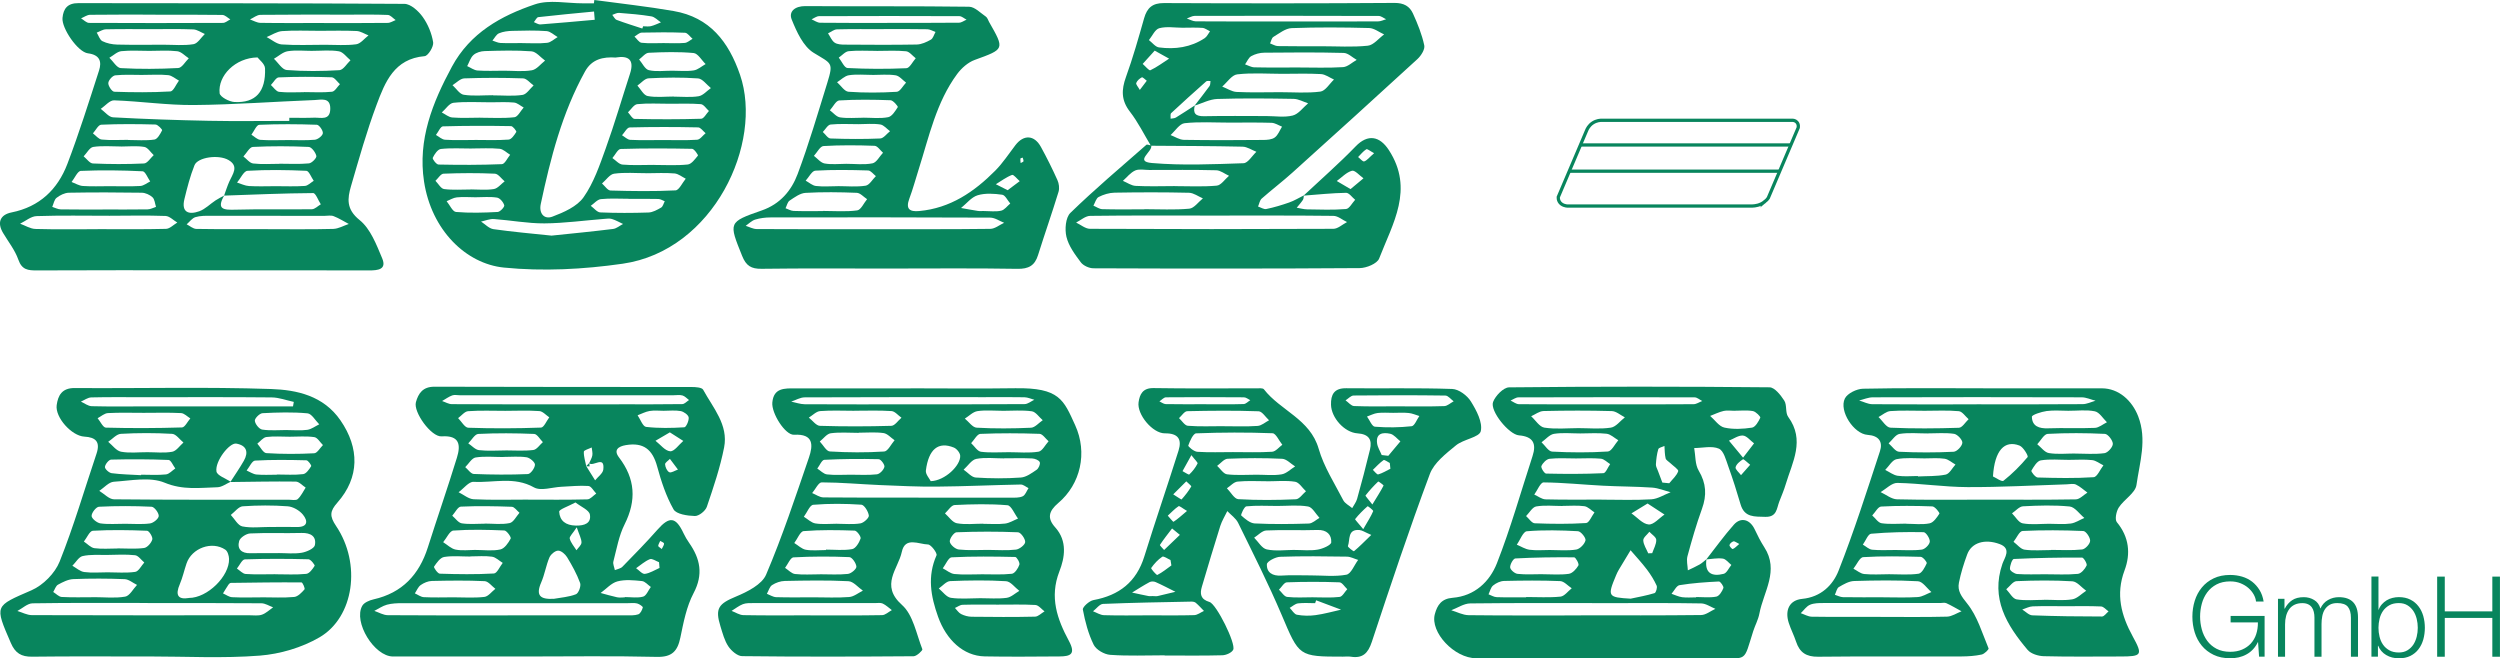
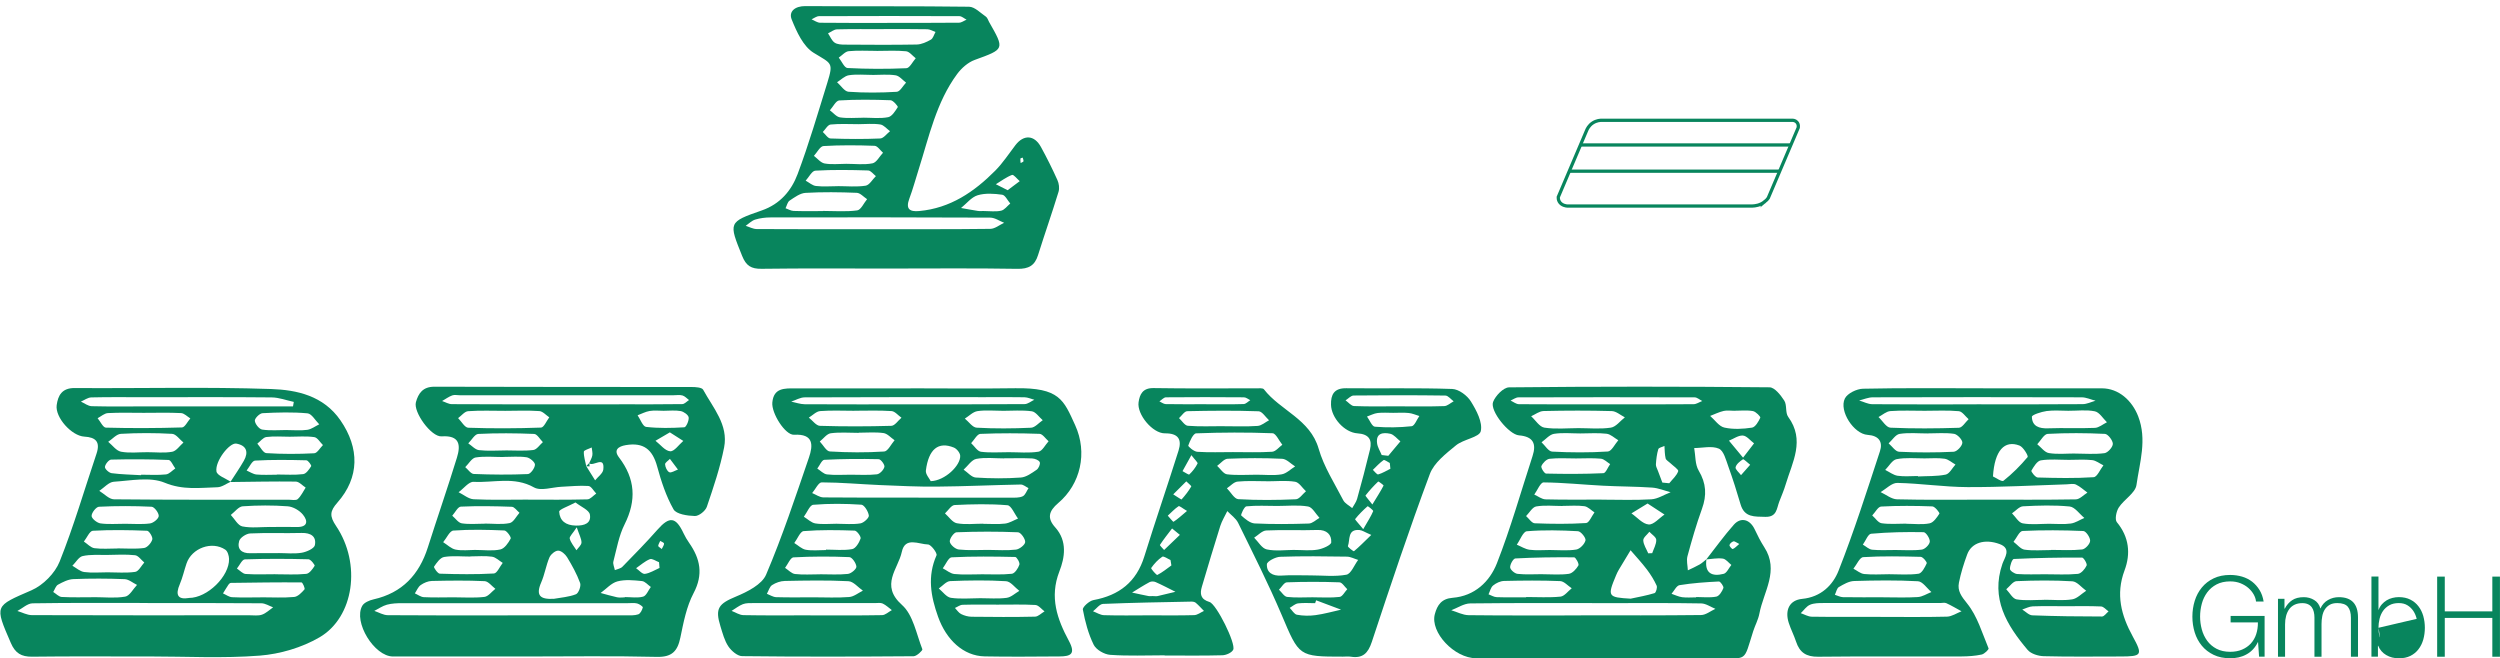
<svg xmlns="http://www.w3.org/2000/svg" id="Ebene_2" viewBox="0 0 512 134.85">
  <g id="Ebene_1-2">
    <line x1="323.67" y1="29.69" x2="366.76" y2="29.69" style="fill:none; stroke:#08855d; stroke-miterlimit:10; stroke-width:.67px;" />
    <line x1="321.39" y1="35.06" x2="364.47" y2="35.06" style="fill:none; stroke:#08855d; stroke-miterlimit:10; stroke-width:.67px;" />
    <path d="M361.44,41.29c-.95.78-2.03.88-2.5.9-12.67,0-25.34,0-38.01,0-.08,0-1.15-.08-1.61-.94-.18-.35-.2-.68-.19-.88,1.94-4.56,3.88-9.11,5.82-13.67.11-.27.44-.99,1.24-1.52.79-.52,1.57-.55,1.86-.54,13.01,0,26.03,0,39.04,0,.09,0,.53,0,.87.35.47.47.32,1.13.31,1.17-2.04,4.8-4.08,9.59-6.13,14.39-.17.24-.4.51-.71.76Z" style="fill:none; stroke:#08855d; stroke-miterlimit:10; stroke-width:.67px;" />
    <path d="M462.66,134.5l-.21-2.99h-.04c-.28.58-.62,1.08-1.02,1.5s-.85.77-1.35,1.03c-.49.27-1.01.46-1.57.59s-1.14.18-1.73.18c-1.29,0-2.42-.23-3.39-.7-.97-.47-1.78-1.09-2.42-1.87s-1.13-1.68-1.45-2.71c-.32-1.03-.48-2.11-.48-3.24s.16-2.21.48-3.24c.32-1.03.8-1.93,1.45-2.72s1.45-1.42,2.42-1.88c.97-.47,2.1-.7,3.39-.7.86,0,1.67.12,2.43.34.77.23,1.45.57,2.05,1.03.6.46,1.1,1.03,1.52,1.7s.7,1.46.85,2.37h-1.56c-.04-.48-.2-.95-.47-1.44-.27-.48-.63-.92-1.08-1.32-.45-.4-.99-.72-1.62-.98-.63-.25-1.33-.38-2.11-.38-1.09,0-2.02.21-2.8.62-.78.41-1.42.96-1.92,1.64-.5.68-.87,1.45-1.1,2.31s-.35,1.74-.35,2.64.12,1.77.35,2.63.61,1.64,1.1,2.32c.5.68,1.14,1.23,1.92,1.64.78.41,1.72.62,2.8.62.9,0,1.71-.15,2.42-.45.71-.3,1.31-.72,1.8-1.25.49-.54.86-1.17,1.1-1.91s.36-1.54.35-2.41h-5.59v-1.33h6.96v8.34h-1.12Z" style="fill:#08855d; stroke-width:0px;" />
    <path d="M467.86,122.64v2h.07c.38-.74.89-1.31,1.5-1.72s1.41-.62,2.38-.62c.78,0,1.49.19,2.13.58s1.06.96,1.28,1.75c.35-.78.87-1.36,1.56-1.75s1.42-.58,2.21-.58c2.62,0,3.93,1.39,3.93,4.16v8.04h-1.45v-7.98c0-.98-.21-1.73-.62-2.24s-1.14-.77-2.18-.77c-.63,0-1.15.12-1.56.36-.41.24-.74.56-.99.95s-.42.85-.52,1.37-.15,1.05-.15,1.6v6.71h-1.45v-8.04c0-.4-.04-.78-.13-1.14-.08-.36-.22-.67-.41-.94-.19-.27-.45-.48-.77-.63-.32-.15-.71-.23-1.17-.23-.61,0-1.15.11-1.6.33-.45.22-.82.53-1.1.92-.28.39-.49.85-.63,1.38s-.21,1.11-.21,1.73v6.62h-1.45v-11.86h1.33Z" style="fill:#08855d; stroke-width:0px;" />
-     <path d="M487.11,118.09v6.8h.04c.15-.43.37-.8.66-1.13s.61-.59.98-.82c.37-.22.77-.39,1.2-.49.43-.11.86-.16,1.29-.16.9,0,1.69.17,2.36.51s1.22.79,1.66,1.37c.45.57.77,1.24.99,2,.21.76.32,1.56.32,2.4s-.11,1.64-.32,2.4c-.22.76-.54,1.42-.99,2-.44.58-1,1.03-1.66,1.36-.67.33-1.45.49-2.36.49-.97,0-1.83-.22-2.59-.67-.76-.45-1.31-1.08-1.64-1.91h-.05v2.25h-1.33v-16.41h1.45ZM494.94,126.74c-.15-.61-.38-1.15-.69-1.62-.32-.47-.72-.86-1.21-1.16-.49-.3-1.08-.45-1.77-.45-.77,0-1.41.15-1.94.45-.53.3-.96.69-1.29,1.16-.33.48-.57,1.02-.71,1.62s-.22,1.21-.22,1.83.07,1.22.22,1.83c.15.61.38,1.15.71,1.62.33.48.76.86,1.29,1.16.53.3,1.18.45,1.94.45.69,0,1.28-.15,1.77-.45.49-.3.89-.68,1.21-1.16.31-.48.54-1.02.69-1.62.15-.6.22-1.21.22-1.83s-.07-1.22-.22-1.83Z" style="fill:#08855d; stroke-width:0px;" />
+     <path d="M487.11,118.09v6.8h.04c.15-.43.37-.8.66-1.13s.61-.59.98-.82c.37-.22.77-.39,1.2-.49.43-.11.86-.16,1.29-.16.9,0,1.69.17,2.36.51s1.22.79,1.66,1.37c.45.57.77,1.24.99,2,.21.76.32,1.56.32,2.4s-.11,1.64-.32,2.4c-.22.76-.54,1.42-.99,2-.44.58-1,1.03-1.66,1.36-.67.33-1.45.49-2.36.49-.97,0-1.83-.22-2.59-.67-.76-.45-1.31-1.08-1.64-1.91h-.05v2.25h-1.33v-16.41h1.45ZM494.94,126.74c-.15-.61-.38-1.15-.69-1.62-.32-.47-.72-.86-1.21-1.16-.49-.3-1.08-.45-1.77-.45-.77,0-1.41.15-1.94.45-.53.3-.96.69-1.29,1.16-.33.48-.57,1.02-.71,1.62s-.22,1.21-.22,1.83.07,1.22.22,1.83s-.07-1.22-.22-1.83Z" style="fill:#08855d; stroke-width:0px;" />
    <path d="M500.69,118.09v7.12h9.74v-7.12h1.56v16.41h-1.56v-7.95h-9.74v7.95h-1.56v-16.41h1.56Z" style="fill:#08855d; stroke-width:0px;" />
-     <path d="M41.1,55.35c-11.18,0-22.36-.03-33.54.03-1.82.01-3.07-.11-3.8-2.19-.68-1.95-2.05-3.67-3.13-5.48-1.24-2.07-.67-3.73,1.75-4.21,5.74-1.15,9.42-4.72,11.41-9.91,2.4-6.29,4.42-12.73,6.49-19.14.59-1.83.18-3.22-2.27-3.53-2.09-.26-5.41-5.15-5.21-7.25.18-1.91,1.03-3.04,3.26-3.03,22.25.05,44.51-.01,66.76.15,1.28,0,2.88,1.46,3.74,2.66,1.08,1.5,1.86,3.39,2.15,5.21.14.87-1.04,2.79-1.75,2.84-6.23.53-8.1,5.32-9.83,9.95-2.04,5.45-3.61,11.07-5.24,16.66-.74,2.55-1.02,4.72,1.75,6.95,2.23,1.79,3.45,5.03,4.63,7.84.97,2.31-.89,2.48-2.68,2.48-11.5-.03-23-.02-34.5-.02ZM45.92,40.03c-1.66,2.9-.08,2.98,2.31,2.91,5.21-.15,10.43-.01,15.64-.09.61,0,1.22-.66,1.83-1.01-.52-.8-1.05-2.3-1.56-2.3-6.08.04-12.17.31-18.25.52.35-.97.66-1.96,1.08-2.9.67-1.51,2.02-3.1-.16-4.38-2.04-1.2-6.33-.58-6.98,1.06-.89,2.22-1.49,4.58-2.06,6.92-.68,2.75.9,3.27,3.03,2.51,1.23-.44,2.23-1.5,3.36-2.24.57-.37,1.18-.67,1.78-1ZM59.25,24.77c0-.22,0-.43,0-.65,1.7,0,3.4.05,5.1-.02,1.36-.05,3.24.63,3.29-1.78.06-2.47-1.89-1.88-3.22-1.83-8.23.32-16.46.95-24.69,1.02-5.45.05-10.9-.77-16.37-.96-.89-.03-1.82,1.14-2.73,1.75.84.6,1.65,1.68,2.52,1.73,6.54.36,13.09.58,19.64.71,5.48.11,10.97.02,16.45.02ZM20,46.93c4.67,0,9.34.06,14-.06.78-.02,1.54-.84,2.31-1.29-.8-.47-1.59-1.32-2.41-1.35-3.81-.14-7.64-.05-11.46-.04-4.99,0-9.98-.1-14.96.07-1.14.04-2.24,1.01-3.36,1.55,1.05.38,2.08,1.05,3.14,1.08,4.24.12,8.49.05,12.73.05ZM54.87,46.94h0c4.46-.01,8.92.06,13.38-.06,1.07-.03,2.12-.66,3.18-1.01-1.03-.55-2.02-1.18-3.1-1.6-.56-.22-1.26-.06-1.9-.06-7.75-.01-15.51-.03-23.26-.02-1.06,0-2.16-.02-3.15.28-.68.21-1.2.96-1.79,1.47.66.33,1.31.93,1.97.94,4.88.08,9.77.04,14.66.04ZM30.96,5.97c-3.09,0-6.17-.04-9.26.03-.64.01-1.26.45-1.89.68.38.6.62,1.48,1.16,1.75.9.45,2,.67,3.02.7,3.19.08,6.38.03,9.58.03,2.02,0,4.08.21,6.05-.11.87-.14,1.56-1.36,2.33-2.09-.79-.33-1.57-.91-2.37-.94-2.87-.12-5.74-.05-8.62-.05ZM21.01,42.9c3.07,0,6.14.03,9.21-.02.58,0,1.15-.33,1.73-.51-.22-.67-.26-1.53-.71-1.96-.56-.52-1.46-.93-2.21-.94-4.98-.08-9.96-.09-14.93,0-.86.02-1.81.5-2.51,1.04-.49.38-.61,1.22-.89,1.86.58.18,1.15.5,1.73.51,2.86.05,5.72.02,8.58.03ZM52.73,11.76c-4.54.07-8.15,3.75-7.75,7.34.08.73,1.94,1.73,3.02,1.79,4.35.24,6.46-2.09,6.28-6.9-.04-.92-1.22-1.79-1.54-2.23ZM64,10.42c-1.69,0-3.42-.19-5.07.07-1,.16-1.89,1.01-2.83,1.55.87.8,1.69,2.23,2.62,2.3,3.58.28,7.2.25,10.79.03.8-.05,1.52-1.32,2.27-2.03-.79-.64-1.51-1.7-2.39-1.84-1.75-.29-3.59-.09-5.39-.09ZM65.4,6.31c-2.55,0-5.1-.12-7.63.06-1.08.08-2.11.8-3.16,1.22,1.02.53,2.02,1.43,3.07,1.51,2.96.21,5.94.07,8.91.07,2.12,0,4.27.18,6.35-.1.91-.12,1.69-1.19,2.53-1.82-.81-.31-1.61-.86-2.43-.9-2.54-.12-5.09-.04-7.64-.04ZM30.58,10.42c-1.91,0-3.84-.14-5.73.06-.85.09-1.63.88-2.45,1.35.78.74,1.53,2.08,2.34,2.12,3.92.22,7.86.19,11.77-.02.75-.04,1.44-1.3,2.15-1.99-.79-.51-1.53-1.36-2.37-1.45-1.89-.22-3.81-.07-5.73-.07ZM31.84,3c-4.46,0-8.92-.03-13.38.03-.62,0-1.24.47-1.86.73.55.32,1.1.93,1.65.93,9.13.05,18.26.04,27.4,0,.51,0,1.02-.47,1.52-.72-.54-.32-1.08-.9-1.63-.91-4.57-.07-9.13-.04-13.7-.04ZM66.37,4.72c4.35,0,8.69.02,13.04-.03.54,0,1.08-.38,1.62-.58-.54-.37-1.06-1.03-1.61-1.05-2.65-.11-5.3-.06-7.95-.06-6.04,0-12.09-.03-18.13.04-.72,0-1.43.61-2.14.94.71.25,1.42.69,2.13.7,4.35.07,8.69.03,13.04.03ZM57.24,33.55s0-.01,0-.02c2.01,0,4.04.12,6.04-.07.59-.06,1.6-1.11,1.51-1.52-.16-.72-.97-1.82-1.56-1.85-3.81-.17-7.64-.19-11.44,0-.68.03-1.29,1.27-1.94,1.95.66.5,1.28,1.35,1.99,1.44,1.78.21,3.6.07,5.4.07ZM29.34,15.34s0,0,0,.01c-1.91,0-3.84-.12-5.74.08-.56.06-1.4,1.02-1.42,1.59-.02.6.76,1.76,1.23,1.77,3.82.13,7.66.16,11.48-.06.63-.04,1.17-1.45,1.76-2.22-.73-.39-1.44-1.04-2.2-1.12-1.68-.17-3.4-.05-5.1-.05ZM24.8,30.01s0,0,0-.01c-1.9,0-3.84-.19-5.7.09-.74.11-1.32,1.26-1.97,1.93.63.51,1.24,1.43,1.89,1.46,3.48.15,6.98.17,10.47,0,.69-.03,1.33-1.11,1.99-1.71-.64-.58-1.21-1.56-1.93-1.68-1.54-.26-3.16-.08-4.75-.08ZM22.39,38.13c2.12,0,4.24.08,6.34-.04.69-.04,1.36-.6,2.03-.93-.51-.72-1-2.05-1.55-2.08-4.22-.21-8.45-.26-12.66-.08-.66.03-1.26,1.48-1.89,2.27.77.29,1.53.77,2.32.82,1.79.12,3.59.04,5.39.04ZM56.4,38.13c2.01,0,4.03.09,6.03-.05.63-.04,1.21-.68,1.82-1.05-.5-.72-.98-2.03-1.51-2.05-4.02-.18-8.05-.24-12.06,0-.75.04-1.42,1.57-2.13,2.41.81.25,1.62.66,2.44.71,1.79.11,3.6.03,5.4.03ZM58.74,28.68c1.92,0,3.84.11,5.74-.06.62-.06,1.59-.82,1.64-1.34.06-.55-.76-1.71-1.23-1.73-3.93-.14-7.87-.16-11.8.01-.56.03-1.07,1.32-1.6,2.03.61.37,1.19,1,1.83,1.05,1.8.14,3.61.05,5.42.05ZM26.23,28.64s0,.02,0,.03c1.8,0,3.63.17,5.39-.09.63-.09,1.21-1.16,1.58-1.89.08-.15-.87-1.18-1.36-1.19-3.71-.1-7.42-.13-11.12.04-.59.03-1.13,1.15-1.69,1.77.6.45,1.17,1.21,1.81,1.27,1.78.18,3.6.06,5.4.06ZM62.25,18.88s0-.01,0-.02c1.92,0,3.84.13,5.74-.07.59-.06,1.09-1.01,1.63-1.55-.56-.49-1.11-1.39-1.69-1.41-3.61-.13-7.24-.13-10.85.02-.55.02-1.07,1.02-1.6,1.56.55.49,1.07,1.33,1.67,1.4,1.68.19,3.4.07,5.1.07Z" style="fill:#08855d; stroke-width:0px;" />
    <path d="M349.45,114.57c1.87-2.38,3.63-4.84,5.63-7.1,1.46-1.65,3.32-1.11,4.29.96.58,1.24,1.21,2.48,1.95,3.63,3.12,4.8-.15,9.12-1,13.61-.23,1.23-.87,2.38-1.26,3.59-2.07,6.47-.98,5.54-7.84,5.55-16.29.04-32.59.02-48.88,0-4.51,0-9.47-5.33-8.49-9.02.5-1.89,1.39-3.18,3.63-3.36,4.53-.36,7.6-3.3,9.09-7.08,2.81-7.16,4.9-14.6,7.29-21.93.84-2.56.15-4.02-2.78-4.26-2.06-.17-5.98-5.01-5.3-6.83.47-1.27,2.13-2.98,3.27-3,17.78-.19,35.57-.18,53.35-.01,1.04,0,2.29,1.6,3.02,2.73.58.91.18,2.47.8,3.32,3.5,4.79.86,9.25-.5,13.79-.36,1.22-.87,2.39-1.33,3.58-.54,1.4-.47,3.18-2.86,3.11-2.18-.07-4.26.17-5.06-2.55-.76-2.61-1.59-5.21-2.51-7.77-.48-1.32-.94-3.22-1.94-3.65-1.43-.62-3.35-.13-5.05-.12.28,1.56.16,3.35.92,4.62,1.56,2.61,1.68,5.05.67,7.83-1.15,3.18-2.09,6.44-2.97,9.7-.24.89.04,1.92.08,2.89.81-.39,1.64-.75,2.42-1.2.5-.29.93-.71,1.39-1.07-.41,2.84,1.11,3.61,3.52,2.99.64-.16,1.06-1.19,1.58-1.82-.58-.46-1.11-1.21-1.75-1.3-1.1-.16-2.26.09-3.4.17ZM323.78,126.02c8.2,0,16.4.04,24.6-.06.98-.01,1.96-.83,2.93-1.27-.97-.39-1.94-1.1-2.92-1.11-6.07-.11-12.14-.06-18.21-.06-9.69,0-19.39-.06-29.08.06-1.3.02-2.59.91-3.88,1.4,1.18.35,2.36.99,3.55,1.01,7.67.09,15.34.05,23.01.05ZM328,102.33c3.4,0,6.81.14,10.19-.07,1.34-.08,2.63-.95,3.95-1.45-1.26-.33-2.51-.86-3.79-.95-3.37-.23-6.75-.21-10.12-.39-4.04-.21-8.07-.64-12.11-.67-.63,0-1.27,1.62-1.9,2.49.77.34,1.53.96,2.31.98,3.82.1,7.64.05,11.47.05ZM323.25,87.68c2.22,0,4.48.23,6.66-.1,1.04-.16,1.91-1.37,2.86-2.11-.89-.45-1.78-1.26-2.68-1.28-4.66-.13-9.32-.12-13.97-.01-.86.02-1.7.69-2.54,1.07.9.81,1.71,2.18,2.71,2.33,2.27.35,4.64.11,6.97.1ZM323.64,88.77c-1.8,0-3.63-.2-5.38.08-.92.15-1.71,1.13-2.55,1.73.72.67,1.42,1.87,2.17,1.91,3.8.2,7.62.22,11.41-.02.76-.05,1.43-1.5,2.14-2.31-.8-.46-1.56-1.23-2.4-1.33-1.77-.21-3.59-.06-5.39-.06ZM333.99,122.6c1.63-.35,3.28-.64,4.86-1.13.3-.09.61-1.15.43-1.54-.53-1.16-1.22-2.27-1.99-3.29-1.04-1.37-2.22-2.64-3.35-3.95-.8,1.33-1.61,2.65-2.4,3.98-.21.36-.4.74-.56,1.13-1.83,4.37-1.72,4.54,3.01,4.81ZM317.39,112.64c1.81,0,3.64.19,5.41-.09.76-.12,1.73-1.12,1.91-1.88.12-.51-.95-1.85-1.54-1.88-3.48-.19-7-.28-10.47.01-.76.06-1.38,1.79-2.06,2.75.87.36,1.72.92,2.62,1.04,1.36.18,2.76.05,4.14.05ZM322.76,93.89c-1.8,0-3.62-.13-5.41.07-.63.07-1.39.85-1.67,1.49-.15.33.6,1.53.96,1.54,3.91.09,7.83.1,11.73-.08.49-.02.92-1.21,1.39-1.86-.63-.39-1.24-1.05-1.9-1.11-1.68-.16-3.39-.05-5.09-.05ZM312.57,122.33s0-.04,0-.06c2.34,0,4.69.15,7.01-.08.82-.08,1.54-1.11,2.31-1.71-.79-.51-1.56-1.44-2.37-1.47-3.82-.16-7.65-.12-11.48-.03-.77.02-1.64.43-2.25.93-.49.4-.64,1.19-.94,1.81.55.2,1.1.56,1.66.58,2.02.07,4.04.03,6.06.03ZM315.89,117.6c1.81,0,3.64.17,5.41-.08.74-.1,1.54-.99,1.96-1.72.18-.31-.55-1.65-.87-1.66-4.02-.04-8.04.02-12.05.23-.42.02-1.1,1.23-1.06,1.83.04.5.94,1.27,1.53,1.33,1.68.18,3.39.06,5.09.06ZM320.02,103.62s0,0,0,.01c-1.81,0-3.65-.21-5.4.09-.78.13-1.39,1.28-2.08,1.97.59.52,1.17,1.46,1.78,1.48,3.5.14,7.02.17,10.51-.05.62-.04,1.15-1.42,1.72-2.18-.69-.44-1.34-1.17-2.07-1.27-1.46-.2-2.97-.06-4.46-.06ZM328.95,82.81c5.96,0,11.92.02,17.89-.03.59,0,1.18-.43,1.78-.65-.52-.26-1.03-.74-1.55-.75-12.03-.04-24.06-.04-36.09,0-.54,0-1.08.43-1.61.66.57.26,1.14.73,1.71.74,5.96.05,11.92.03,17.89.03ZM355.21,84.13c-.74,0-1.51-.13-2.2.03-.95.22-1.85.67-2.77,1.02.96.83,1.82,2.15,2.92,2.39,1.81.4,3.8.29,5.65.01.68-.1,1.34-1.24,1.7-2.04.09-.2-.91-1.24-1.51-1.35-1.22-.22-2.52-.07-3.78-.07ZM347.38,122.33s0-.04,0-.06c1.38,0,2.79.18,4.12-.08.6-.12,1.19-1.06,1.45-1.76.12-.31-.61-1.36-.92-1.34-2.69.13-5.4.32-8.06.75-.62.1-1.1,1.15-1.64,1.77.72.24,1.43.6,2.18.7.94.12,1.91.03,2.86.03ZM340.45,98.83c.47.05.94.09,1.41.14.65-.81,1.52-1.54,1.84-2.47.12-.33-1.07-1.12-1.67-1.7-.32-.31-.83-.57-.91-.93-.19-.82-.18-1.69-.24-2.54-.44.22-1.16.34-1.26.66-.3.99-.42,2.06-.49,3.1-.03.44.26.9.42,1.35.29.8.6,1.59.9,2.39ZM337.42,103.12c-1.36.83-2.33,1.43-3.3,2.02,1.17.81,2.29,2.17,3.52,2.27,1.02.09,2.16-1.3,3.25-2.03-1.06-.69-2.13-1.39-3.46-2.26ZM356.97,93.74c1.12-1.46,1.69-2.2,2.26-2.94-.76-.57-1.49-1.54-2.28-1.6-.92-.07-1.91.67-2.86,1.05.77.93,1.54,1.86,2.89,3.48ZM337.56,113.32c.27-.01.54-.02.81-.03.31-.91.86-1.83.83-2.73-.02-.57-.91-1.1-1.41-1.65-.45.59-1.28,1.19-1.25,1.76.04.9.65,1.77,1.02,2.66ZM358.44,95.19c-.66-.52-1.33-1.22-1.48-1.13-.62.41-1.36.99-1.51,1.63-.1.43.71,1.07,1.11,1.62.57-.64,1.14-1.29,1.88-2.13ZM356.21,111.41c-.6-.29-.96-.61-1.2-.54-.33.1-.77.47-.81.77-.03.25.54.85.67.8.4-.15.72-.52,1.34-1.04Z" style="fill:#08855d; stroke-width:0px;" />
    <path d="M107.64,134.45c-9.05,0-18.1,0-27.15,0-3.83,0-8.17-7.06-6.3-10.38.38-.67,1.47-1.13,2.32-1.32,5.87-1.33,9.34-5.06,11.11-10.64,1.95-6.14,4.07-12.23,5.96-18.39.79-2.56.59-4.61-3.14-4.35-2.12.15-5.83-4.98-5.26-7.01.5-1.79,1.41-3.16,3.76-3.16,17.57.07,35.14.03,52.71.06.81,0,2.09.08,2.35.55,2.03,3.72,5.2,7.2,4.3,11.81-.81,4.13-2.18,8.17-3.54,12.17-.29.85-1.62,1.91-2.45,1.89-1.52-.04-3.8-.37-4.37-1.36-1.53-2.7-2.53-5.75-3.35-8.77-.96-3.53-2.82-4.99-6.41-4.39-1.55.26-2.58.99-1.41,2.52,3.34,4.37,3.61,8.8,1.14,13.72-1.17,2.33-1.62,5.02-2.29,7.58-.14.53.19,1.18.3,1.78.52-.22,1.19-.31,1.55-.69,2.43-2.49,4.87-4.97,7.17-7.58,2.47-2.8,3.76-2.66,5.36.75.31.67.7,1.31,1.12,1.92,2.29,3.27,2.96,6.46.92,10.32-1.45,2.75-2.06,5.99-2.7,9.08-.58,2.83-1.74,4.05-4.87,3.97-8.94-.22-17.89-.08-26.83-.08ZM120.66,94.86c.23-.53.55-1.04.65-1.59.09-.52-.07-1.08-.13-1.63-.57.29-1.6.55-1.61.87-.04.97.3,1.97.49,2.95.61.97,1.22,1.94,1.82,2.91.59-.74,1.6-1.43,1.68-2.22.33-3-2.08-.48-2.91-1.29ZM103.98,126.02c8.07,0,16.15,0,24.22,0,.84,0,1.74.06,2.51-.2.45-.16.8-.88.94-1.42.04-.17-.7-.69-1.15-.81-.6-.15-1.27-.06-1.9-.06-15.4,0-30.8-.02-46.21,0-1.05,0-2.14.04-3.14.31-.91.25-1.73.83-2.59,1.27.93.31,1.85.88,2.78.88,8.18.07,16.36.04,24.54.04ZM115.5,82.81h0c4.04-.01,8.08,0,12.11-.01,4.04,0,8.08.02,12.11-.04.47,0,.93-.54,1.39-.83-.44-.33-.85-.8-1.34-.94-.59-.16-1.26-.04-1.9-.04-14.56,0-29.12,0-43.68,0-.53,0-1.12-.14-1.58.03-.73.27-1.39.76-2.07,1.15.67.22,1.34.64,2.01.64,7.65.05,15.3.03,22.95.03ZM108.18,102.33c4.04,0,8.08.05,12.12-.06.61-.02,1.2-.77,1.81-1.19-.53-.54-1.03-1.51-1.6-1.55-1.83-.13-3.68.08-5.52.16-1.9.09-4.22.92-5.63.13-4.07-2.29-8.27-.91-12.37-1.14-.98-.05-2.04,1.38-3.07,2.13,1.03.5,2.04,1.39,3.09,1.44,3.71.18,7.44.07,11.16.07ZM103.48,84.14c-2.54,0-5.09-.11-7.61.07-.71.05-1.37.93-2.05,1.42.69.69,1.36,1.94,2.07,1.97,4.97.17,9.95.15,14.91-.03.59-.02,1.13-1.37,1.69-2.1-.67-.45-1.33-1.23-2.03-1.28-2.32-.16-4.65-.06-6.98-.05ZM113.35,122.65c1.55-.28,3.18-.38,4.61-.95.53-.21,1.08-1.68.85-2.3-.68-1.85-1.65-3.61-2.68-5.3-.38-.62-1.23-1.35-1.84-1.33-.63.02-1.51.78-1.78,1.42-.69,1.64-.96,3.46-1.67,5.09-1.19,2.73-.15,3.49,2.5,3.36ZM97.42,112.63c1.69,0,3.43.25,5.05-.1.86-.19,1.64-1.33,2.12-2.23.15-.27-.81-1.64-1.3-1.66-3.48-.15-6.97-.23-10.44.02-.75.05-1.39,1.55-2.09,2.38.85.53,1.64,1.34,2.56,1.52,1.32.26,2.73.07,4.1.06ZM103.5,92.24c1.91,0,3.84.15,5.72-.08.71-.09,1.31-1.05,1.96-1.61-.59-.59-1.17-1.65-1.78-1.68-3.81-.16-7.64-.19-11.45,0-.71.04-1.37,1.26-2.05,1.93.73.48,1.42,1.3,2.2,1.39,1.78.21,3.6.07,5.4.06ZM103.1,93.58s0,.01,0,.02c-1.9,0-3.84-.2-5.69.09-.79.13-1.42,1.29-2.13,1.98.58.49,1.15,1.37,1.75,1.4,3.69.15,7.39.18,11.08.02.55-.02,1.43-1.23,1.45-1.92.02-.51-1.04-1.42-1.72-1.52-1.55-.23-3.16-.07-4.74-.07ZM96.33,113.96s0,.01,0,.02c-1.8,0-3.63-.2-5.38.09-.8.14-1.52,1.19-2.06,1.98-.11.16.75,1.43,1.18,1.44,3.69.12,7.4.17,11.09-.04.64-.04,1.2-1.41,1.8-2.17-.73-.44-1.42-1.16-2.2-1.27-1.45-.21-2.95-.06-4.43-.06ZM92.84,122.33c2.12,0,4.26.16,6.35-.08.81-.09,1.51-1.08,2.26-1.66-.73-.55-1.44-1.54-2.2-1.57-3.6-.17-7.2-.12-10.81-.04-.78.02-1.64.39-2.28.84-.54.38-.81,1.12-1.2,1.7.61.27,1.22.75,1.84.78,2.01.1,4.03.04,6.04.03ZM99.32,107.26s0-.02,0-.03c1.69,0,3.43.23,5.05-.1.79-.16,1.36-1.37,2.02-2.11-.52-.43-1.03-1.21-1.57-1.23-3.48-.13-6.96-.19-10.44-.03-.62.03-1.18,1.21-1.76,1.86.65.54,1.24,1.45,1.95,1.56,1.55.24,3.16.07,4.74.07ZM135.91,84.13c-.96,0-1.93-.12-2.87.04-.85.14-1.64.58-2.46.88.57.83,1.07,2.3,1.74,2.38,2.59.3,5.23.24,7.83.08.37-.02.98-1.37.89-2.02-.07-.52-1-1.18-1.63-1.3-1.13-.21-2.33-.06-3.5-.06ZM127.95,122.33s0-.04,0-.05c1.26,0,2.59.23,3.76-.09.66-.18,1.06-1.29,1.58-1.98-.61-.42-1.18-1.15-1.83-1.21-1.67-.17-3.45-.35-5.02.07-1.26.34-2.29,1.55-3.43,2.37,1.12.3,2.23.64,3.36.88.5.11,1.05.02,1.58.02ZM117.86,102.9c-1.53.83-3.37,1.42-3.34,1.9.11,1.84,1.32,2.8,3.4,2.84,1.81.04,3.2-.49,2.89-2.26-.16-.92-1.82-1.59-2.95-2.48ZM137.18,88.55c-1.16.68-2.05,1.2-2.94,1.72,1,.77,1.96,2.07,3.01,2.15.84.07,1.79-1.36,2.69-2.12-.84-.54-1.69-1.07-2.76-1.76ZM135.07,116.3c-.03-.39-.07-.78-.1-1.16-.64-.23-1.41-.81-1.88-.62-1.02.41-1.89,1.21-2.82,1.85.6.41,1.26,1.23,1.8,1.16,1.04-.14,2.01-.78,3.01-1.22ZM118.12,107.99c-.82,1.27-1.55,1.9-1.44,2.32.22.85.89,1.59,1.38,2.38.37-.53,1.02-1.05,1.03-1.58,0-.78-.45-1.56-.97-3.11ZM138.84,96.16c-.98-1.3-1.31-1.74-1.64-2.18-.35.38-1.02.77-.99,1.12.04.58.4,1.39.86,1.61.39.19,1.12-.32,1.77-.54ZM135.53,112.44c.22-.49.51-.84.46-1.13-.03-.21-.51-.36-.78-.53-.15.34-.37.67-.41,1.02-.02.14.36.32.73.64Z" style="fill:#08855d; stroke-width:0px;" />
-     <path d="M235.71,29.86c-1.42-2.35-2.64-4.85-4.31-7-1.79-2.32-1.75-4.46-.81-7.07,1.43-3.96,2.58-8.02,3.73-12.07.61-2.13,1.71-3.1,4.06-3.09,15.74.07,31.48.08,47.22-.03,1.91-.01,3.09.68,3.77,2.16.96,2.1,1.84,4.29,2.32,6.53.18.81-.66,2.13-1.4,2.81-8.49,7.79-17.03,15.53-25.59,23.24-2.04,1.84-4.24,3.51-6.3,5.33-.41.36-.51,1.08-.75,1.63.56.18,1.18.61,1.68.51,1.59-.33,3.16-.8,4.7-1.34,1.05-.37,2.01-.96,3.01-1.46-.06.32-.04.69-.21.94-.37.56-.83,1.06-1.26,1.59.71.12,1.42.33,2.13.34,2.66.04,5.33.15,7.97-.07.67-.06,1.25-1.23,1.87-1.89-.62-.5-1.25-1.44-1.86-1.43-2.91.05-5.81.36-8.71.58,3.57-3.35,7.28-6.58,10.68-10.1,2.46-2.55,4.9-2.14,6.79.77,5.22,8.02.77,15.06-1.99,22.21-.4,1.04-2.6,1.95-3.98,1.96-18.17.13-36.35.11-54.52.04-.89,0-2.09-.54-2.6-1.23-1.2-1.6-2.49-3.34-2.94-5.21-.37-1.53-.18-3.95.81-4.91,4.99-4.85,10.32-9.35,15.56-13.94.16-.14.65.09.99.15.36,1.23-3.54,3.27.16,3.58,6.21.53,12.5.25,18.75.04.9-.03,1.75-1.52,2.63-2.34-.95-.37-1.89-1.03-2.84-1.05-6.25-.14-12.5-.14-18.74-.19ZM244.64,21.65c1.03-1.34,2.08-2.66,3.07-4.02.19-.26.14-.69.2-1.04-.3.02-.71-.08-.88.08-2.42,2.14-4.82,4.3-7.18,6.5-.21.2-.08.75-.11,1.14.37-.07.79-.06,1.09-.24,1.31-.8,2.58-1.65,3.87-2.48-.45,1.67.19,2.24,1.91,2.21,4.25-.09,8.5-.03,12.75-.03,1.81,0,3.69.32,5.39-.11,1.19-.3,2.11-1.63,3.15-2.5-.99-.32-1.97-.89-2.97-.91-5.2-.09-10.41-.15-15.61.02-1.57.05-3.12.89-4.67,1.37ZM248.18,44.15c-8.31,0-16.61-.05-24.92.06-.96.01-1.92.89-2.87,1.37.95.45,1.9,1.28,2.85,1.28,16.61.08,33.22.08,49.83,0,.93,0,1.86-.9,2.8-1.38-.93-.44-1.85-1.26-2.78-1.27-8.3-.1-16.61-.06-24.92-.06ZM251.81,25.11c-3.07,0-6.17-.21-9.2.12-1.04.11-1.93,1.58-2.88,2.43.91.34,1.81.96,2.72.98,5.4.09,10.81.07,16.21.02.82,0,1.81-.06,2.42-.51.67-.49,1-1.45,1.48-2.21-.72-.28-1.43-.77-2.16-.79-2.86-.09-5.72-.04-8.58-.04ZM262.57,15.12h0c-3.07-.01-6.17-.24-9.2.11-1.1.13-2.05,1.63-3.06,2.5.98.38,1.95,1.05,2.95,1.1,2.96.15,5.93.05,8.9.05,2.75,0,5.54.23,8.25-.12,1.02-.13,1.87-1.6,2.79-2.47-.89-.39-1.76-1.07-2.68-1.12-2.64-.15-5.29-.05-7.94-.05ZM270.61,9.47c3.18,0,6.38.22,9.52-.11,1.18-.12,2.23-1.5,3.34-2.31-1.02-.46-2.04-1.28-3.07-1.31-5.29-.14-10.59-.18-15.88.02-1.27.05-2.54,1.09-3.73,1.8-.36.22-.46.87-.68,1.33.54.19,1.07.54,1.61.55,2.96.05,5.93.03,8.89.03ZM265.81,13.82c3.08,0,6.17.12,9.24-.07.96-.06,1.87-.97,2.8-1.49-.89-.5-1.76-1.4-2.66-1.42-5.42-.14-10.84-.11-16.25-.05-.9,0-1.89.27-2.67.7-.57.31-.86,1.11-1.28,1.69.63.21,1.26.6,1.9.61,2.97.07,5.95.03,8.92.03ZM234.35,42.87s0-.02,0-.03c3.07,0,6.16.18,9.21-.1.99-.09,1.86-1.37,2.79-2.11-.94-.4-1.88-1.12-2.83-1.15-5.08-.12-10.17-.11-15.26-.02-1.1.02-2.27.38-3.25.88-.53.27-.73,1.16-1.08,1.78.61.25,1.22.71,1.84.72,2.86.08,5.72.03,8.58.03ZM240.57,38.12c2.88,0,5.77.16,8.62-.1.89-.08,1.67-1.31,2.51-2.02-.87-.39-1.74-1.11-2.62-1.13-4.58-.12-9.16-.06-13.74-.06-.96,0-2.04-.25-2.84.1-.97.43-1.7,1.39-2.53,2.13.87.36,1.73.99,2.62,1.03,2.66.14,5.32.05,7.99.04ZM263.4,4.4c6.28,0,12.56.01,18.83-.02.55,0,1.1-.28,1.65-.44-.51-.23-1.01-.67-1.52-.67-12.56-.04-25.11-.04-37.67-.02-.54,0-1.09.35-1.63.54.61.2,1.21.57,1.82.58,6.17.04,12.34.03,18.51.03ZM242.14,5.68h0c-1.59-.01-3.25-.3-4.73.1-.86.24-1.42,1.58-2.11,2.43.68.52,1.32,1.4,2.06,1.5,3.31.44,6.52-.01,9.37-1.9.46-.31.72-.92,1.08-1.4-.52-.24-1.02-.66-1.55-.7-1.37-.1-2.75-.03-4.12-.03ZM236.48,10.37c-.95,1.04-1.7,1.88-2.46,2.72.54.46,1.31,1.42,1.57,1.3,1.35-.64,2.57-1.56,3.84-2.38-.79-.44-1.57-.88-2.95-1.64ZM276.59,38.73c1-.83,1.82-1.52,2.65-2.21-.79-.56-1.75-1.71-2.35-1.55-1.15.31-2.09,1.36-3.12,2.1.8.47,1.6.94,2.82,1.66ZM281.41,31.37c-.77-.41-1.38-.93-1.59-.8-.64.4-1.13,1.04-1.68,1.59.42.32.95.99,1.24.9.57-.18,1-.78,2.03-1.68ZM233.44,18.41c.59-.77,1-1.32,1.42-1.87-.34-.25-.83-.78-1.01-.7-.47.24-.97.68-1.15,1.16-.1.28.38.78.73,1.41Z" style="fill:#08855d; stroke-width:0px;" />
    <path d="M186.5,79.53c7.13,0,14.27.09,21.4-.02,9.12-.14,9.92,2.38,12.29,7.56,2.59,5.67,1.1,12.09-3.45,15.94-2.01,1.71-2.31,3.13-.62,5.01,2.52,2.8,1.94,6.21.84,9.01-2.06,5.29-.43,9.8,1.94,14.21,1.44,2.68.42,3.19-1.91,3.2-5.11.03-10.22.09-15.33-.01-4.38-.09-7.86-3.41-9.54-8.11-1.51-4.23-2.23-8.29-.32-12.59.19-.44-1.12-2.21-1.75-2.22-1.88-.04-4.69-1.65-5.36,1.52-.74,3.5-4.51,6.81.03,10.86,2.3,2.04,2.95,5.95,4.18,9.08.09.23-1.15,1.42-1.78,1.43-11.71.09-23.42.12-35.13-.02-.97-.01-2.2-1.08-2.81-1.98-.81-1.2-1.19-2.71-1.63-4.12-1.16-3.71-.37-4.63,3.19-6.11,2.33-.97,5.3-2.46,6.16-4.49,3.33-7.82,6.01-15.92,8.77-23.97.87-2.53.98-4.9-3.05-4.67-1.81.1-4.65-4.41-4.45-6.6.27-3.03,2.5-2.9,4.7-2.9,7.88.02,15.76,0,23.64,0ZM188.11,101.92h0c6.28.01,12.57.02,18.85,0,.84,0,1.77.06,2.49-.28.54-.25.8-1.09,1.19-1.67-.53-.26-1.07-.75-1.59-.74-5.73.11-11.45.38-17.18.43-3.9.04-7.8-.16-11.7-.32-3.97-.17-7.93-.54-11.89-.55-.65,0-1.3,1.43-1.95,2.19.77.31,1.53.88,2.31.89,6.5.07,12.99.04,19.49.04ZM165.97,126.03c4.89,0,9.78.04,14.67-.05.68-.01,1.34-.67,2.01-1.03-.61-.46-1.18-1.01-1.86-1.34-.44-.21-1.04-.1-1.57-.1-8.29,0-16.58-.02-24.87,0-.74,0-1.53-.03-2.2.22-.83.32-1.55.91-2.32,1.38.81.3,1.62.86,2.44.87,4.57.09,9.14.04,13.71.04ZM206.63,92.61c2.02,0,4.07.21,6.04-.1.79-.12,1.39-1.39,2.08-2.14-.62-.53-1.22-1.5-1.86-1.52-4.03-.14-8.08-.16-12.11.01-.66.03-1.26,1.24-1.89,1.9.67.61,1.27,1.66,2.01,1.76,1.88.25,3.82.08,5.73.09ZM205.66,93.87s0,0,0,.01c-1.91,0-3.87-.25-5.71.1-.97.19-1.74,1.44-2.6,2.21.83.56,1.62,1.55,2.48,1.61,3.07.2,6.16.22,9.23,0,1.12-.08,2.24-.91,3.24-1.59.41-.28.8-1.17.64-1.56-.17-.41-.99-.73-1.54-.76-1.91-.09-3.82-.03-5.73-.03ZM175.86,88.62s0,.02,0,.03c-1.91,0-3.84-.17-5.72.08-.81.11-1.5,1.1-2.25,1.69.69.71,1.34,2,2.06,2.04,3.7.22,7.43.25,11.13.01.76-.05,1.43-1.51,2.13-2.31-.76-.51-1.46-1.36-2.28-1.47-1.67-.23-3.39-.07-5.09-.07ZM201.37,107.25s0,.02,0,.03c1.49,0,2.99.13,4.46-.05.91-.11,1.78-.67,2.66-1.03-.72-.95-1.38-2.67-2.17-2.73-3.58-.3-7.21-.22-10.81-.04-.69.03-1.32,1.11-1.98,1.71.8.71,1.53,1.85,2.43,2.02,1.75.32,3.6.09,5.41.09ZM186.84,82.81h0c7.66-.01,15.33.01,22.99-.05.67,0,1.34-.58,2-.89-.67-.18-1.33-.49-2.01-.51-2.66-.06-5.32-.02-7.98-.02-12.35,0-24.69-.02-37.04.04-.92,0-1.84.57-2.76.87.92.19,1.84.53,2.77.54,7.34.04,14.69.02,22.03.02ZM200.76,122.51c1.8,0,3.62.16,5.39-.07.92-.12,1.74-.93,2.61-1.43-.91-.69-1.78-1.93-2.73-1.98-3.8-.23-7.62-.18-11.43-.02-.8.03-1.56.98-2.34,1.51.82.67,1.57,1.77,2.47,1.91,1.97.29,4.01.09,6.02.08ZM166.6,122.33c2.44,0,4.89.13,7.31-.06.96-.07,1.87-.84,2.81-1.3-.98-.68-1.94-1.89-2.96-1.94-4.34-.22-8.69-.14-13.04-.05-.88.02-1.85.36-2.59.84-.53.34-.73,1.18-1.07,1.79.63.24,1.26.67,1.9.69,2.54.08,5.09.03,7.63.03ZM174.96,84.13c-2.33,0-4.68-.12-6.99.06-.8.06-1.55.87-2.32,1.34.76.59,1.5,1.66,2.27,1.68,4.87.15,9.76.14,14.63,0,.71-.02,1.38-1.08,2.07-1.66-.68-.47-1.33-1.31-2.03-1.36-2.53-.17-5.09-.07-7.63-.07ZM200.87,117.61h0c2.12-.01,4.26.13,6.36-.1.6-.07,1.29-1.12,1.54-1.86.14-.41-.53-1.57-.85-1.58-4.34-.1-8.7-.15-13.03.07-.64.03-1.21,1.46-1.81,2.25.8.41,1.56,1.09,2.39,1.17,1.79.18,3.6.06,5.41.06ZM205.26,84.16s0-.02,0-.03c-1.7,0-3.42-.18-5.08.07-.92.14-1.72,1-2.58,1.53.81.65,1.58,1.82,2.42,1.86,3.7.21,7.43.18,11.13.01.82-.04,1.6-1,2.4-1.54-.75-.64-1.43-1.72-2.25-1.83-1.98-.27-4.02-.09-6.04-.09ZM202.37,112.62h0c1.9.01,3.82.16,5.7-.06.73-.09,1.86-.98,1.89-1.55.03-.67-.91-1.98-1.47-2-4.19-.17-8.4-.16-12.59,0-.53.02-1.47,1.34-1.38,1.93.1.64,1.14,1.53,1.85,1.6,1.98.22,4.01.08,6.01.08ZM169.16,112.64s0-.05,0-.08c1.79,0,3.63.21,5.36-.1.72-.13,1.44-1.32,1.73-2.17.13-.38-.76-1.61-1.22-1.62-3.48-.12-6.97-.18-10.44.1-.7.06-1.28,1.59-1.92,2.44.79.48,1.53,1.23,2.37,1.38,1.33.23,2.73.06,4.11.06ZM171.45,107.27c1.59,0,3.21.17,4.76-.08.69-.11,1.79-1.13,1.73-1.61-.11-.83-.94-2.18-1.54-2.22-3.27-.22-6.58-.25-9.85.02-.7.06-1.28,1.6-1.92,2.45.79.48,1.53,1.24,2.37,1.37,1.45.23,2.96.06,4.45.06ZM204.43,123.83c-2.43,0-4.87-.04-7.3.03-.53.02-1.04.43-1.56.65.42.43.76,1,1.27,1.25.64.32,1.41.54,2.13.55,4.34.05,8.67.08,13.01-.02.65-.01,1.29-.71,1.94-1.08-.62-.46-1.22-1.27-1.87-1.31-2.53-.15-5.07-.06-7.61-.07ZM167.92,117.61c1.91,0,3.84.13,5.73-.07.67-.07,1.76-1,1.74-1.48-.04-.71-.89-1.94-1.43-1.96-3.82-.16-7.65-.16-11.46.05-.61.03-1.15,1.4-1.72,2.15.68.44,1.33,1.18,2.05,1.26,1.68.19,3.39.06,5.09.06ZM174.17,97.22h0c1.81,0,3.63.12,5.42-.08.6-.07,1.39-.91,1.54-1.53.1-.43-.73-1.56-1.17-1.57-3.71-.09-7.43-.06-11.14.13-.51.03-.96,1.17-1.44,1.79.66.42,1.29,1.12,2,1.2,1.58.18,3.19.06,4.78.06ZM190.62,98.54c2.9-.08,6.13-3.22,6.03-5.2-.03-.6-.71-1.44-1.3-1.68-3.17-1.29-5.17.3-5.73,4.69-.1.78.75,1.68,1,2.2Z" style="fill:#08855d; stroke-width:0px;" />
    <path d="M30.54,134.45c-7.99,0-15.98-.06-23.96.04-2.22.03-3.46-.72-4.36-2.81-3.37-7.78-3.33-7.5,4.25-10.8,2.36-1.03,4.79-3.48,5.74-5.86,2.89-7.22,5.07-14.73,7.56-22.12.8-2.38-.13-3.35-2.5-3.48-2.59-.14-6.01-3.93-5.66-6.46.27-1.94,1.05-3.5,3.66-3.49,13.42.1,26.85-.26,40.25.2,5.26.18,10.73,1.36,14.21,6.42,3.92,5.68,3.91,11.7-.63,16.84-1.55,1.76-1.64,2.76-.27,4.79,5.2,7.71,3.71,18.68-3.42,22.82-3.6,2.09-8.04,3.4-12.2,3.73-7.52.59-15.11.17-22.67.17ZM47.18,98.71c.93-1.45,1.92-2.86,2.77-4.36,1-1.77.54-3.13-1.55-3.5-1.39-.25-4.4,3.61-4.07,5.7.13.84,1.89,1.42,2.91,2.12-.9.39-1.8,1.1-2.72,1.12-3.6.1-7.05.62-10.79-.93-3-1.25-6.93-.42-10.42-.2-1.03.07-1.99,1.22-2.98,1.87,1.01.6,2.01,1.72,3.02,1.73,11.92.12,23.84.08,35.76.08.64,0,1.5.2,1.86-.12.69-.62,1.1-1.55,1.63-2.36-.67-.43-1.34-1.22-2.02-1.23-4.46-.06-8.93.04-13.39.09ZM30.25,123.52s0-.02,0-.03c-7.86,0-15.72-.06-23.58.07-1.05.02-2.07,1.02-3.11,1.57.99.29,1.97.84,2.96.85,14.87.05,29.74.04,44.62.03.85,0,1.76.14,2.52-.13.83-.29,1.52-.98,2.27-1.5-.8-.29-1.6-.82-2.4-.83-7.75-.06-15.51-.04-23.26-.04ZM60.01,83.22c.05-.3.11-.61.16-.91-1.51-.32-3.02-.91-4.54-.92-8.7-.09-17.41-.04-26.11-.04-3.61,0-7.22-.05-10.83.04-.71.02-1.42.56-2.12.86.73.33,1.46.92,2.21.94,3.71.1,7.43.04,11.14.04,10.03,0,20.06,0,30.09,0ZM38.68,122.46c3.8.01,8.32-4.46,8.23-8-.02-.65-.29-1.57-.77-1.89-2.74-1.84-6.87-.32-7.94,2.83-.48,1.4-.79,2.86-1.37,4.22-.98,2.26-.39,3.22,1.85,2.85ZM57.02,113.27c1.6,0,3.23.19,4.78-.07,1-.17,2.56-.87,2.69-1.56.35-1.79-.85-2.54-2.72-2.49-3.51.1-7.03-.07-10.54.1-.8.04-2.05.85-2.25,1.55-.46,1.64.48,2.55,2.28,2.5,1.92-.05,3.83-.01,5.75-.02ZM30.19,92.61c1.7,0,3.44.21,5.08-.09.85-.16,1.54-1.23,2.3-1.89-.77-.62-1.51-1.73-2.32-1.78-3.49-.2-7.01-.2-10.5,0-.89.05-1.73,1.06-2.59,1.63.87.71,1.66,1.85,2.63,2.03,1.74.33,3.59.09,5.4.1ZM55.34,107.93c1.8,0,3.61-.04,5.41,0,2.28.06,2.37-1.21,1.29-2.53-.71-.87-2.02-1.63-3.12-1.71-3.06-.23-6.15-.21-9.21,0-.85.06-1.63,1.15-2.44,1.77.78.82,1.45,2.16,2.36,2.35,1.83.37,3.79.11,5.7.11ZM19.3,122.3c2.12,0,4.28.25,6.34-.11.92-.16,1.62-1.56,2.42-2.4-.85-.41-1.68-1.15-2.54-1.18-3.49-.14-7-.15-10.49-.01-1.07.04-2.18.61-3.15,1.14-.46.25-.66.99-.98,1.5.58.35,1.14.98,1.74,1.02,2.22.12,4.45.05,6.67.05ZM24.11,112.31c1.8,0,3.62.16,5.39-.08.66-.09,1.49-1.03,1.69-1.75.14-.48-.65-1.77-1.07-1.78-3.7-.15-7.42-.21-11.11,0-.65.04-1.22,1.44-1.83,2.21.72.47,1.39,1.25,2.16,1.36,1.56.21,3.17.06,4.76.06ZM29.43,84.55c-2.44,0-4.89-.08-7.32.05-.73.04-1.42.68-2.12,1.05.56.67,1.11,1.91,1.69,1.93,5.2.14,10.4.12,15.6-.04.58-.02,1.13-1.2,1.7-1.85-.63-.38-1.25-1.06-1.9-1.09-2.54-.13-5.09-.05-7.64-.05ZM22,117.21c1.9,0,3.83.18,5.69-.09.7-.1,1.25-1.25,1.86-1.92-.63-.52-1.21-1.41-1.89-1.49-1.88-.21-3.79-.09-5.69-.06-1.69.02-3.42-.13-5.04.23-.81.18-1.41,1.3-2.11,1.99.81.45,1.58,1.17,2.43,1.28,1.56.21,3.16.06,4.74.06ZM28.89,97.33s0-.08,0-.11c1.7,0,3.42.12,5.1-.06.67-.07,1.27-.79,1.91-1.22-.46-.61-.9-1.72-1.38-1.74-3.91-.16-7.84-.17-11.76-.07-.47.01-1.22.95-1.27,1.5-.03.41.83,1.21,1.38,1.28,1.99.26,4.01.29,6.02.41ZM25.65,107.27c1.69,0,3.41.15,5.07-.07.7-.09,1.77-.97,1.79-1.53.02-.64-.9-1.86-1.46-1.89-3.59-.17-7.19-.18-10.78,0-.58.03-1.52,1.23-1.51,1.88,0,.54,1.11,1.43,1.81,1.53,1.66.23,3.38.07,5.07.08ZM59.31,89.44c-1.58,0-3.19-.14-4.75.06-.67.09-1.24.88-1.86,1.36.61.68,1.19,1.89,1.84,1.94,3.26.21,6.55.2,9.81.03.62-.03,1.19-1.09,1.79-1.68-.59-.57-1.12-1.54-1.78-1.63-1.66-.24-3.37-.08-5.06-.08ZM53.58,122.33c2.22,0,4.46.13,6.66-.07.77-.07,1.55-.9,2.12-1.55.16-.18-.38-1.43-.61-1.43-4.82-.04-9.65.03-14.47.1-.17,0-.39.2-.5.37-.39.58-.74,1.19-1.11,1.78.62.27,1.23.75,1.87.78,2.01.1,4.02.04,6.03.03ZM56.36,117.61c2.12,0,4.25.13,6.35-.08.65-.06,1.31-.98,1.73-1.65.09-.15-.8-1.33-1.26-1.34-4.34-.11-8.69-.13-13.04.02-.56.02-1.08,1.22-1.62,1.88.6.39,1.17,1.06,1.79,1.11,2,.14,4.03.05,6.04.05ZM58.8,88.07s0,0,0,.01c1.38,0,2.78.14,4.13-.05.85-.12,1.64-.74,2.45-1.13-.8-.79-1.54-2.17-2.4-2.25-3.05-.28-6.15-.19-9.22-.03-.59.03-1.62,1.07-1.57,1.56.07.67.89,1.71,1.52,1.8,1.66.25,3.38.09,5.08.09ZM56.68,97.22s0-.03,0-.04c1.81,0,3.63.14,5.41-.08.62-.08,1.23-.97,1.64-1.63.1-.16-.62-1.19-.98-1.2-3.51-.09-7.02-.14-10.52.06-.61.04-1.15,1.32-1.72,2.03.67.29,1.33.75,2.02.82,1.37.13,2.76.04,4.15.04Z" style="fill:#08855d; stroke-width:0px;" />
    <path d="M406.17,79.53c8.1,0,16.19-.02,24.29,0,3.45,0,6.19,2.5,7.44,5.73,1.85,4.8.3,9.44-.35,14.06-.23,1.66-2.55,2.96-3.62,4.61-.52.8-.85,2.46-.4,3.01,2.53,3.05,2.86,6.46,1.58,9.87-1.85,4.93-.68,9.24,1.69,13.56,2.09,3.8,1.86,4.08-2.58,4.08-5.22,0-10.44.08-15.66-.06-1.13-.03-2.62-.49-3.3-1.29-4.29-5.08-7.61-10.5-5.16-17.64.41-1.2,1.93-3.1-.56-4.03-3.07-1.14-5.78-.29-6.66,2.12-.69,1.88-1.3,3.81-1.69,5.78-.34,1.7.51,2.81,1.7,4.29,2.07,2.57,3.06,6.03,4.37,9.17.09.21-.85,1.14-1.41,1.26-1.33.29-2.73.38-4.1.39-9.8.03-19.6-.05-29.4.06-2.43.03-3.78-.87-4.51-3.08-.43-1.31-1.08-2.54-1.5-3.85-.84-2.62.14-4.67,2.75-4.92,3.83-.37,6.28-2.8,7.45-5.77,3.16-8.02,5.78-16.25,8.47-24.45.63-1.91-.17-3.21-2.53-3.37-2.82-.19-5.9-4.91-4.65-7.45.52-1.05,2.42-1.97,3.71-2,8.2-.18,16.4-.09,24.6-.09ZM406.34,102.33c6.27,0,12.53.05,18.79-.06.8-.01,1.58-.9,2.37-1.38-.77-.57-1.49-1.25-2.34-1.65-.52-.25-1.25-.07-1.89-.05-6.77.21-13.54.6-20.3.57-4.8-.02-9.6-.76-14.4-.86-1.13-.02-2.29,1.22-3.43,1.88,1.12.52,2.23,1.45,3.36,1.48,5.94.15,11.89.07,17.84.07ZM384.74,126.34c4.67,0,9.34.07,14.01-.05,1-.03,1.98-.72,2.97-1.1-1.03-.56-2.04-1.17-3.11-1.66-.35-.16-.84-.03-1.26-.03-7.96,0-15.92-.02-23.88,0-.94,0-1.96,0-2.79.36-.74.32-1.26,1.13-1.88,1.72.75.25,1.5.71,2.25.72,4.56.07,9.13.03,13.69.03ZM394.16,84.13c-2.34,0-4.69-.11-7.01.06-.84.06-1.62.79-2.43,1.22.81.76,1.59,2.14,2.44,2.18,4.67.21,9.35.17,14.02.02.68-.02,1.33-1.14,1.99-1.76-.66-.57-1.29-1.57-2-1.64-2.32-.21-4.67-.08-7.01-.08ZM424.98,92.89h0c2.01.01,4.04.18,6.01-.08.69-.09,1.72-1.24,1.72-1.91,0-.71-1.01-2.01-1.62-2.04-3.9-.19-7.82-.21-11.72,0-.75.04-1.43,1.38-2.14,2.12.79.63,1.51,1.67,2.38,1.81,1.75.29,3.58.09,5.38.09ZM394.78,88.77c-1.92,0-3.86-.2-5.73.09-.84.13-1.51,1.26-2.26,1.94.71.6,1.4,1.69,2.15,1.72,3.72.18,7.45.18,11.17,0,.67-.03,1.73-1.15,1.78-1.83.05-.59-1-1.73-1.69-1.84-1.77-.26-3.61-.09-5.42-.09ZM404.81,82.8c7.23,0,14.46.03,21.69-.03.89,0,1.78-.45,2.67-.7-.96-.24-1.91-.7-2.87-.7-14.24-.05-28.49-.04-42.73,0-.94,0-1.88.42-2.82.65.9.26,1.79.75,2.69.76,7.12.06,14.24.04,21.37.03ZM418.68,122.85v-.02c1.9,0,3.84.21,5.7-.08,1.02-.16,1.92-1.15,2.87-1.76-.95-.68-1.86-1.88-2.84-1.94-3.79-.23-7.62-.19-11.42-.03-.73.03-1.41,1.08-2.11,1.66.7.72,1.31,1.93,2.11,2.07,1.85.31,3.79.1,5.7.1ZM385.74,122.33c2.34,0,4.69.1,7.02-.05.95-.06,1.86-.67,2.79-1.03-.91-.77-1.79-2.15-2.74-2.21-4.35-.24-8.72-.18-13.08-.05-1.06.03-2.17.67-3.13,1.24-.43.26-.55,1.04-.82,1.58.55.17,1.11.48,1.66.49,2.77.05,5.53.02,8.3.02ZM418.85,117.61c2.24,0,4.48.13,6.7-.08.67-.07,1.46-.99,1.79-1.71.16-.35-.6-1.63-.94-1.63-4.66-.02-9.33.07-13.98.29-.32.02-.81,1.35-.78,2.05.01.37.93.99,1.48,1.03,1.91.13,3.83.05,5.74.05ZM420.04,112.64v-.02c2.13,0,4.27.14,6.38-.09.64-.07,1.62-1.13,1.64-1.77.03-.68-.86-1.99-1.4-2.01-4.14-.18-8.3-.21-12.43-.01-.66.03-1.24,1.45-1.86,2.22.75.56,1.45,1.49,2.26,1.61,1.77.25,3.61.08,5.42.08ZM423.63,84.13c-1.49,0-3-.15-4.47.05-1.09.15-3.03.78-3.03,1.17.04,1.95,1.47,2.44,3.33,2.37,3.19-.12,6.39.05,9.58-.09.83-.04,1.64-.75,2.46-1.15-.81-.78-1.53-2.04-2.47-2.24-1.73-.36-3.6-.1-5.41-.11ZM419.63,107.27c1.49,0,3,.15,4.46-.05.96-.13,1.85-.75,2.78-1.15-1-.82-1.94-2.23-3-2.34-3.16-.31-6.37-.21-9.55-.04-.78.04-1.51.94-2.26,1.44.72.72,1.36,1.9,2.18,2.05,1.75.32,3.6.1,5.4.09ZM386.89,117.6c2.02,0,4.06.18,6.03-.1.67-.1,1.3-1.31,1.67-2.13.11-.24-.78-1.32-1.23-1.33-3.92-.1-7.86-.18-11.77.06-.72.04-1.34,1.54-2.01,2.37.74.38,1.45,1.02,2.22,1.09,1.68.17,3.39.05,5.09.04ZM423.69,94.18c-1.91,0-3.86-.2-5.72.1-.77.12-1.46,1.29-1.94,2.11-.11.18.81,1.38,1.28,1.4,3.82.11,7.66.19,11.47-.06.72-.05,1.33-1.58,2-2.43-.77-.37-1.51-.98-2.3-1.07-1.58-.17-3.18-.05-4.78-.05ZM388.19,112.64c1.8,0,3.62.15,5.39-.08.65-.08,1.59-1.02,1.64-1.63.06-.63-.79-1.93-1.26-1.94-3.59-.07-7.19,0-10.76.32-.62.05-1.13,1.46-1.69,2.23.64.36,1.25.98,1.91,1.04,1.57.16,3.17.05,4.76.06ZM392.78,97.49s0,.06,0,.09c1.9-.1,3.85,0,5.69-.38.78-.16,1.35-1.34,2.01-2.06-.74-.41-1.44-1.07-2.22-1.19-1.35-.2-2.75-.07-4.13-.07-1.91,0-3.86-.2-5.71.16-.89.17-1.56,1.43-2.33,2.2.85.42,1.66,1.06,2.55,1.2,1.35.2,2.75.05,4.13.05ZM390.43,107.24s0,.02,0,.03c1.59,0,3.23.22,4.75-.09.8-.16,1.5-1.2,2.01-1.99.1-.15-.91-1.46-1.44-1.48-3.49-.13-7-.16-10.49.03-.64.03-1.22,1.19-1.83,1.82.64.56,1.22,1.5,1.92,1.6,1.66.24,3.38.08,5.08.08ZM422.97,124.15c-2.22,0-4.45-.05-6.67.03-.72.03-1.43.42-2.14.65.68.42,1.36,1.17,2.06,1.19,4.75.18,9.51.24,14.27.24.45,0,.9-.69,1.34-1.05-.51-.35-1.01-.99-1.54-1.01-2.43-.11-4.87-.05-7.31-.05ZM408.17,97.58c.53.23,1.8,1.15,2.14.88,1.81-1.43,3.47-3.09,4.95-4.86.18-.21-.88-2.05-1.67-2.35-3.05-1.17-5.1.97-5.43,6.32Z" style="fill:#08855d; stroke-width:0px;" />
    <path d="M238.52,134.21c-3.73,0-7.47.17-11.17-.1-1.2-.09-2.85-1.04-3.36-2.06-1.1-2.23-1.76-4.74-2.22-7.2-.1-.52,1.31-1.79,2.16-1.95,5.29-.97,8.81-3.72,10.43-8.95,2.25-7.24,4.72-14.42,7-21.65.73-2.33-.06-3.58-2.79-3.55-2.52.02-5.75-3.87-5.39-6.37.23-1.61.84-2.93,3.05-2.9,7.03.12,14.05.04,21.08.05.53,0,1.31-.09,1.54.2,3.37,4.36,9.46,6.09,11.21,12.17,1.06,3.69,3.25,7.08,5.04,10.55.35.67,1.21,1.08,1.83,1.61.34-.62.81-1.21,1-1.88.93-3.35,1.83-6.72,2.64-10.1.49-2.04-.23-3.17-2.56-3.33-2.68-.18-5.36-3.2-5.42-5.86-.05-2.06.62-3.41,3.11-3.38,7.24.08,14.48-.1,21.72.15,1.34.05,3.07,1.34,3.82,2.56,1.14,1.83,2.44,4.28,2.02,6.09-.3,1.27-3.56,1.64-5.09,2.91-2.04,1.68-4.48,3.55-5.34,5.86-4.24,11.36-8.08,22.88-11.89,34.4-.77,2.32-1.87,3.4-4.31,3.01-.52-.08-1.06-.01-1.6-.01-9.1,0-8.95-.07-12.54-8.53-2.72-6.4-5.86-12.61-8.92-18.86-.46-.94-1.46-1.62-2.22-2.42-.49,1.02-1.1,1.99-1.44,3.05-1.3,4.12-2.53,8.27-3.76,12.41-.45,1.5-.29,2.61,1.56,3.16,1.41.42,5.44,8.53,4.85,9.77-.29.61-1.44,1.12-2.22,1.14-3.94.11-7.88.05-11.82.05ZM252.55,92.61v-.02c2.66,0,5.33.1,7.98-.07.73-.05,1.4-.93,2.09-1.43-.67-.82-1.31-2.33-2-2.36-5.21-.2-10.43-.18-15.64.02-.61.02-1.29,1.55-1.62,2.49-.07.21,1.17,1.25,1.85,1.29,2.44.16,4.89.06,7.34.06ZM268.46,117.84c2.44,0,4.93.3,7.28-.14.96-.18,1.61-1.97,2.41-3.03-.77-.23-1.54-.66-2.31-.67-4.55-.07-9.11-.13-13.66.03-.97.03-2.7.95-2.72,1.52-.08,1.7,1.15,2.45,2.97,2.33,2-.14,4.02-.03,6.03-.04ZM235.33,126.02c3.08,0,6.15.05,9.23-.04.68-.02,1.34-.56,2.01-.86-.55-.56-1.08-1.16-1.68-1.67-.21-.18-.6-.25-.9-.24-6.03.12-12.06.22-18.09.47-.7.03-1.37.99-2.05,1.51.75.28,1.5.78,2.26.8,3.07.09,6.15.04,9.23.03ZM259.52,98.56c-2.02,0-4.05-.13-6.06.07-.77.07-1.46.89-2.19,1.37.78.78,1.52,2.19,2.34,2.23,3.92.23,7.87.19,11.79.02.71-.03,1.38-1.07,2.06-1.64-.74-.68-1.4-1.82-2.22-1.95-1.87-.3-3.81-.09-5.73-.09ZM257.36,97.22c1.7,0,3.44.2,5.1-.07.99-.16,1.86-1.06,2.78-1.63-.88-.54-1.74-1.51-2.65-1.56-3.72-.18-7.45-.16-11.17-.01-.74.03-1.44.95-2.15,1.46.67.6,1.29,1.64,2.03,1.73,1.99.24,4.03.08,6.06.08ZM261.58,103.62h0c-2.11-.01-4.24-.13-6.33.08-.43.04-1.18,1.75-1.05,1.87.8.7,1.79,1.58,2.76,1.63,3.69.18,7.4.14,11.09.02.74-.02,1.46-.75,2.18-1.16-.77-.81-1.45-2.18-2.33-2.33-2.05-.35-4.21-.11-6.32-.11ZM265.12,112.63c1.59,0,3.21.19,4.75-.07,1.03-.17,2.73-.92,2.77-1.48.09-1.58-.91-2.61-2.83-2.54-3.49.12-6.99-.07-10.48.1-.85.04-1.66.96-2.48,1.48.85.84,1.59,2.19,2.58,2.4,1.82.39,3.79.11,5.69.1ZM250.56,87.29c2.33,0,4.67.1,6.99-.06.81-.05,1.57-.75,2.35-1.16-.71-.64-1.41-1.82-2.14-1.84-4.87-.17-9.74-.13-14.61-.02-.58.01-1.13.92-1.69,1.42.6.55,1.17,1.52,1.81,1.57,2.42.19,4.87.08,7.3.08ZM286.54,83.22c3.08,0,6.16.06,9.24-.05.65-.02,1.28-.64,1.93-.98-.56-.41-1.12-1.17-1.69-1.18-6.26-.09-12.53-.08-18.79-.01-.56,0-1.11.65-1.66.99.58.41,1.15,1.15,1.75,1.17,3.07.12,6.16.06,9.24.05ZM268.98,122.33c1.8,0,3.61.13,5.38-.08.57-.07,1.04-1.03,1.56-1.58-.53-.49-1.05-1.39-1.6-1.41-3.59-.13-7.19-.13-10.77,0-.56.02-1.08.98-1.62,1.51.56.52,1.07,1.41,1.68,1.48,1.77.2,3.58.07,5.38.07ZM285.31,84.55c-1.06,0-2.13-.09-3.17.03-.75.09-1.46.48-2.18.73.54.73,1.03,2.04,1.62,2.08,2.49.2,5.03.17,7.52-.1.6-.06,1.06-1.36,1.58-2.09-.73-.22-1.45-.55-2.19-.62-1.05-.11-2.11-.03-3.17-.03ZM236.15,122.08c.32,0,.65.06.95-.01,1.21-.27,2.42-.58,3.63-.87-1.35-.67-2.68-1.38-4.06-1.99-.35-.16-.91-.17-1.24.01-1.22.65-2.39,1.41-3.58,2.14,1.12.24,2.23.5,3.35.71.31.06.63,0,.95,0ZM269.54,122.95l-.2.58c-1.17,0-2.35-.1-3.5.04-.6.08-1.14.6-1.71.92.49.49.93,1.31,1.49,1.41,1.23.23,2.56.25,3.8.08,1.76-.24,3.49-.73,5.23-1.12-1.7-.64-3.41-1.28-5.11-1.92ZM247.05,82.79c2.55,0,5.1.04,7.65-.04.46-.01.91-.52,1.36-.79-.44-.21-.87-.59-1.31-.59-5.31-.04-10.63-.05-15.95,0-.45,0-.9.54-1.35.83.43.2.86.55,1.3.56,2.76.05,5.53.03,8.29.02ZM282.97,93.19c.45.05.9.11,1.35.16.83-.99,1.65-1.98,2.48-2.96-.69-.54-1.31-1.39-2.09-1.56-1.4-.3-2.95-.18-2.69,1.92.1.84.62,1.63.95,2.44ZM280.83,109.55c-1.33-.57-1.85-.95-2.4-1-2.51-.22-1.9,2-2.38,3.29-.07.18,1.15,1.12,1.24,1.05,1.06-.87,2.02-1.86,3.55-3.34ZM241.64,109.54c-.85-.69-1.22-1-1.6-1.31-.85,1.11-1.72,2.2-2.48,3.36-.08.12.55.69.85,1.05.98-.94,1.96-1.89,3.23-3.1ZM279.19,108.37c.97-1.68,1.6-2.64,2.04-3.69.07-.16-1.09-1.06-1.14-1.01-.92.81-1.8,1.68-2.56,2.64-.07.09.65.82,1.66,2.06ZM239.9,115.79c-.06-.37-.12-.73-.18-1.1-.58-.25-1.4-.86-1.69-.67-.89.59-1.65,1.43-2.27,2.31-.09.13,1.1,1.5,1.26,1.42,1.03-.52,1.93-1.27,2.88-1.95ZM281.06,103.32c1.02-1.67,1.72-2.75,2.3-3.88.04-.07-1.04-.88-1.1-.83-.93.89-1.81,1.85-2.6,2.86-.07.09.51.7,1.4,1.85ZM240.27,101.24c.9.55,1.66,1.11,1.72,1.04.74-.82,1.42-1.7,1.98-2.65.07-.11-.66-.69-1.02-1.05-.79.79-1.59,1.58-2.68,2.67ZM244,93.21c-.78,1.41-1.3,2.34-1.82,3.28.48.24,1.26.8,1.39.68.68-.64,1.27-1.41,1.69-2.24.1-.2-.56-.78-1.27-1.72ZM243.1,104.64c-.91-.53-1.55-1.09-1.73-.97-.81.54-1.48,1.28-2.21,1.94.41.44,1.09,1.31,1.18,1.25.85-.55,1.61-1.25,2.76-2.22ZM284.75,95.99c-.04-.39-.08-.78-.12-1.17-.44-.21-1.09-.73-1.28-.59-.8.56-1.47,1.31-2.19,2,.37.33.84,1,1.1.93.87-.25,1.67-.75,2.5-1.16Z" style="fill:#08855d; stroke-width:0px;" />
-     <path d="M121.72,0c5.42.74,10.87,1.32,16.25,2.26,7.4,1.28,11.26,6.29,13.59,13.06,4.79,13.95-5.37,36.01-24.04,38.69-8,1.15-16.31,1.59-24.31.79-7.8-.78-14.86-7.69-16.37-17.64-1.3-8.56,1.73-16.13,5.71-23.5,3.73-6.91,10.06-10.43,17-12.77,2.97-1,6.54-.2,9.84-.21.75,0,1.49,0,2.24,0,.03-.22.06-.45.09-.67ZM126.18,11.79c-2.74-.2-4.99.36-6.37,2.85-4.7,8.49-7.06,17.75-9.06,27.13-.42,1.95.71,3.23,2.38,2.6,2.34-.88,5.05-2.07,6.39-3.98,2.07-2.95,3.29-6.54,4.53-9.99,1.82-5.05,3.32-10.21,4.98-15.32.92-2.85-.32-3.72-2.86-3.31ZM113.01,48.25c4.21-.44,8.39-.84,12.55-1.36.71-.09,1.36-.67,2.04-1.02-.76-.35-1.49-.78-2.28-1.02-.48-.15-1.06-.06-1.58-.02-4.08.32-8.16.89-12.25.92-3.44.02-6.87-.64-10.32-.89-.87-.06-1.76.33-2.65.52.84.54,1.63,1.42,2.53,1.55,3.95.56,7.94.91,11.96,1.33ZM103.22,14.48c1.91,0,3.86.23,5.72-.09.98-.17,1.8-1.29,2.69-1.98-.93-.67-1.82-1.83-2.79-1.9-3.17-.24-6.36-.14-9.55-.05-.8.02-1.75.29-2.32.8-.62.55-.87,1.51-1.29,2.28.71.31,1.4.85,2.13.9,1.8.13,3.61.04,5.41.04ZM132.43,35.47c-2.22,0-4.47-.2-6.65.1-.9.12-1.66,1.3-2.49,2.01.58.5,1.15,1.42,1.74,1.44,4.44.13,8.89.19,13.32-.03.73-.04,1.39-1.55,2.09-2.39-.76-.38-1.51-1.01-2.3-1.08-1.89-.16-3.81-.05-5.71-.04ZM137.18,21.25c-2.22,0-4.46-.14-6.66.08-.69.07-1.28,1.08-1.91,1.67.45.47.89,1.34,1.35,1.35,4.55.1,9.1.11,13.65-.03.54-.02,1.05-1.04,1.58-1.59-.55-.49-1.07-1.35-1.66-1.4-2.1-.17-4.23-.07-6.35-.08ZM100.99,19.5s0,.02,0,.03c2.01,0,4.04.2,6.01-.09.84-.12,1.52-1.26,2.28-1.94-.72-.51-1.42-1.43-2.15-1.45-4.01-.14-8.03-.14-12.04,0-.82.03-1.61.9-2.42,1.39.77.69,1.47,1.85,2.32,1.97,1.96.3,4,.09,6.01.09ZM138.01,19.78s0,0,0,.01c1.69,0,3.42.19,5.07-.08.9-.15,1.68-1.09,2.51-1.67-.87-.69-1.71-1.91-2.62-1.98-3.37-.24-6.77-.19-10.15-.02-.78.04-1.52.97-2.28,1.49.69.75,1.29,1.99,2.1,2.14,1.74.33,3.58.1,5.38.1ZM133.86,33.78c2.33,0,4.68.15,6.99-.09.77-.08,1.5-1.11,2.09-1.83.08-.09-.76-1.37-1.19-1.38-4.88-.1-9.76-.12-14.63.03-.59.02-1.13,1.21-1.7,1.86.69.47,1.35,1.28,2.08,1.34,2.1.18,4.24.06,6.36.06ZM98.36,24.11c2.33,0,4.68.16,6.99-.1.7-.08,1.27-1.3,1.9-1.99-.66-.35-1.29-.95-1.98-1.02-1.58-.15-3.18-.05-4.77-.05-2.55,0-5.11-.17-7.63.1-.86.09-1.59,1.29-2.39,1.98.71.36,1.41.97,2.14,1.03,1.9.15,3.81.05,5.72.04ZM97.18,28.68s0-.01,0-.02c2.33,0,4.66.1,6.98-.07.59-.04,1.19-.94,1.58-1.57.09-.14-.68-1.18-1.07-1.19-4.65-.08-9.31-.09-13.96.05-.49.02-.95,1.15-1.43,1.76.62.34,1.23.94,1.87.98,2,.13,4.02.05,6.03.05ZM137.63,14.48c1.48,0,2.99.16,4.44-.06.86-.13,1.63-.85,2.44-1.3-.82-.79-1.58-2.18-2.46-2.26-3.05-.28-6.14-.2-9.2-.05-.67.03-1.31.89-1.96,1.37.66.76,1.2,2.01,2,2.19,1.51.35,3.15.1,4.74.11ZM96.62,30.4s0,.01,0,.02c-2.11,0-4.24-.14-6.33.09-.64.07-1.32,1.08-1.66,1.81-.12.24.74,1.37,1.17,1.38,4.33.09,8.67.1,12.99-.08.59-.02,1.13-1.25,1.69-1.92-.72-.43-1.41-1.16-2.16-1.23-1.89-.18-3.8-.06-5.7-.06ZM128.79,40.71c-1.91,0-3.84-.13-5.73.07-.73.08-1.38.89-2.07,1.37.65.47,1.28,1.32,1.95,1.35,3.29.14,6.58.13,9.87.02.88-.03,1.79-.55,2.59-1.01.37-.22.5-.85.74-1.29-.43-.17-.86-.46-1.3-.47-2.02-.05-4.03-.02-6.05-.03ZM96.36,38.79c1.59,0,3.22.18,4.77-.07.81-.13,1.48-1.03,2.22-1.58-.66-.55-1.31-1.54-2-1.57-3.5-.16-7.01-.14-10.51,0-.57.02-1.11.95-1.66,1.46.59.59,1.11,1.6,1.77,1.69,1.77.24,3.6.08,5.41.09ZM97.36,40.4h0c-1.27-.01-2.55-.11-3.8.02-.72.07-1.4.51-2.09.79.64.77,1.22,2.14,1.92,2.2,2.83.24,5.7.15,8.54,0,.5-.03,1.44-1.04,1.34-1.37-.18-.64-.89-1.48-1.48-1.57-1.44-.23-2.95-.07-4.43-.07ZM135.76,28.68c2.34,0,4.68.09,7.01-.06.61-.04,1.16-.87,1.74-1.34-.51-.41-1.01-1.18-1.53-1.19-4.67-.1-9.35-.11-14.02.01-.54.01-1.05,1.04-1.57,1.6.56.33,1.11.91,1.68.94,2.23.11,4.46.05,6.69.04ZM106.95,8.83c1.7,0,3.41.12,5.1-.06.75-.08,1.44-.77,2.16-1.18-.75-.42-1.48-1.16-2.26-1.22-2.33-.17-4.67-.11-7.01-.05-.93.02-1.91.14-2.75.5-.56.24-.9.97-1.34,1.49.55.17,1.09.46,1.64.49,1.48.07,2.98.02,4.46.02ZM136.13,8.81s0,.01,0,.02c1.37,0,2.75.08,4.11-.04.56-.05,1.07-.55,1.6-.84-.52-.43-1.02-1.22-1.55-1.24-2.95-.12-5.91-.1-8.86-.03-.5.01-1,.53-1.49.81.48.44.92,1.21,1.45,1.27,1.56.17,3.16.06,4.74.06ZM131.55,5.84c.05-.15.11-.31.16-.46.53,0,1.09.1,1.59-.02.71-.17,1.37-.51,2.06-.78-.65-.43-1.26-1.11-1.97-1.23-2.18-.36-4.39-.54-6.6-.71-.45-.04-.93.26-1.4.41.3.35.53.89.91,1.03,1.73.65,3.5,1.19,5.26,1.77ZM121.8,4.05c-.05-.56-.09-1.13-.14-1.69-3.81.37-7.62.71-11.42,1.15-.33.04-.6.67-.9,1.02.45.17.91.51,1.35.47,3.71-.28,7.41-.62,11.11-.95Z" style="fill:#08855d; stroke-width:0px;" />
    <path d="M182.17,55c-8.73,0-17.46-.07-26.19.05-2.13.03-3.17-.6-3.99-2.64-2.75-6.85-2.89-6.91,4.02-9.31,3.77-1.31,6.07-4.06,7.34-7.44,2.3-6.13,4.14-12.43,6.08-18.69,1.31-4.25.89-3.89-2.8-6.16-2.13-1.31-3.48-4.31-4.49-6.82-.66-1.64.68-2.75,2.79-2.74,11.18.08,22.36-.02,33.54.13,1.16.02,2.33,1.27,3.44,2.03.32.22.44.71.65,1.08,3.22,5.64,3.19,5.55-2.93,7.78-1.38.5-2.71,1.68-3.6,2.88-4.29,5.81-5.75,12.81-7.88,19.52-.64,2.01-1.18,4.05-1.92,6.02-.79,2.12.06,2.72,2.04,2.53,6.35-.58,11.25-3.93,15.56-8.27,1.55-1.56,2.77-3.45,4.12-5.21,1.71-2.23,3.88-2.12,5.24.37,1.21,2.21,2.34,4.47,3.37,6.77.32.7.45,1.68.23,2.4-1.33,4.34-2.84,8.64-4.2,12.97-.67,2.15-1.93,2.85-4.23,2.81-8.73-.15-17.46-.06-26.19-.06ZM178.89,46.94h0c7.98-.01,15.95.03,23.93-.07.95-.01,1.88-.81,2.83-1.24-.95-.37-1.9-1.06-2.86-1.06-15-.07-29.99-.07-44.99-.04-1.05,0-2.13.14-3.13.44-.72.22-1.31.84-1.95,1.28.75.23,1.49.65,2.24.66,7.98.05,15.95.03,23.93.03ZM180.99,5.97c-3.19,0-6.38-.04-9.57.04-.62.02-1.23.53-1.84.82.44.65.75,1.49,1.35,1.9.55.38,1.42.41,2.14.41,4.89.03,9.78.07,14.67-.02.98-.02,2.02-.5,2.9-1,.46-.26.64-1.03.95-1.57-.56-.19-1.11-.55-1.67-.56-2.98-.06-5.95-.03-8.93-.03ZM168.57,43.22v-.02c2.33,0,4.69.2,6.98-.11.77-.1,1.36-1.5,2.03-2.3-.7-.45-1.39-1.27-2.11-1.3-3.49-.14-7-.19-10.49.01-1.12.06-2.25.91-3.26,1.58-.44.29-.57,1.03-.84,1.57.55.19,1.09.53,1.64.55,2.01.07,4.03.03,6.04.03ZM179.53,10.42c-1.91,0-3.83-.12-5.71.06-.72.07-1.36.86-2.04,1.32.59.74,1.15,2.09,1.78,2.13,4.02.21,8.05.22,12.07.04.67-.03,1.28-1.33,1.91-2.04-.66-.5-1.28-1.36-1.98-1.43-1.99-.2-4.02-.07-6.03-.07ZM178.63,15.34c-1.6,0-3.22-.17-4.78.07-.86.13-1.61.93-2.42,1.43.78.68,1.52,1.89,2.34,1.95,3.28.23,6.6.21,9.89.01.67-.04,1.27-1.23,1.9-1.88-.71-.53-1.38-1.39-2.15-1.5-1.56-.24-3.18-.07-4.78-.07ZM173.31,33.55c1.8,0,3.64.24,5.37-.1.83-.16,1.44-1.41,2.16-2.17-.57-.5-1.13-1.4-1.73-1.42-3.48-.13-6.98-.16-10.46.05-.69.04-1.31,1.31-1.96,2.01.72.54,1.39,1.42,2.19,1.56,1.44.26,2.95.07,4.43.07ZM176.8,24.12v-.02c1.7,0,3.45.22,5.09-.1.79-.15,1.46-1.26,1.98-2.07.08-.13-.94-1.38-1.47-1.4-3.51-.13-7.02-.17-10.52.04-.68.04-1.28,1.32-1.92,2.02.69.5,1.33,1.34,2.08,1.45,1.56.23,3.18.07,4.78.07ZM175.84,25.43c-1.91,0-3.84-.12-5.73.07-.58.06-1.07.99-1.6,1.53.52.46,1.03,1.31,1.57,1.33,3.39.12,6.8.15,10.19,0,.69-.03,1.34-.97,2.01-1.49-.66-.48-1.28-1.27-1.99-1.38-1.45-.22-2.96-.07-4.45-.06ZM171.56,38.12c1.91,0,3.85.2,5.71-.09.79-.12,1.41-1.28,2.11-1.96-.53-.41-1.05-1.15-1.59-1.16-3.6-.11-7.21-.17-10.81.04-.7.04-1.32,1.34-1.98,2.05.7.38,1.37,1,2.1,1.09,1.46.17,2.96.05,4.45.04ZM182.04,4.68c4.79,0,9.58.02,14.36-.03.52,0,1.03-.41,1.55-.62-.49-.25-.98-.72-1.47-.72-9.58-.04-19.15-.04-28.73,0-.52,0-1.03.42-1.54.65.59.25,1.18.7,1.78.7,4.68.06,9.36.03,14.04.03ZM201.55,43.22c1.17,0,2.37.18,3.48-.07.7-.16,1.25-.96,1.87-1.47-.55-.63-1.03-1.71-1.65-1.8-1.65-.23-3.47-.36-5.03.11-1.28.39-2.28,1.71-3.4,2.61,1.15.2,2.3.42,3.46.6.41.06.85.01,1.27.01ZM206.37,38.95c.84-.63,1.66-1.24,2.47-1.85-.54-.46-1.26-1.4-1.57-1.28-1.18.45-2.23,1.25-3.32,1.91.67.34,1.33.67,2.43,1.23ZM209.04,33.39c.26-.16.56-.24.57-.37.03-.23-.1-.49-.16-.74-.16.06-.45.11-.47.2-.04.28.02.57.05.91Z" style="fill:#08855d; stroke-width:0px;" />
    <path d="M120.03,95.48c.22-.23.45-.45.67-.68.01.24.03.48.04.72-.24-.01-.48-.03-.72-.04Z" style="fill:#08855d; stroke-width:0px;" />
  </g>
</svg>